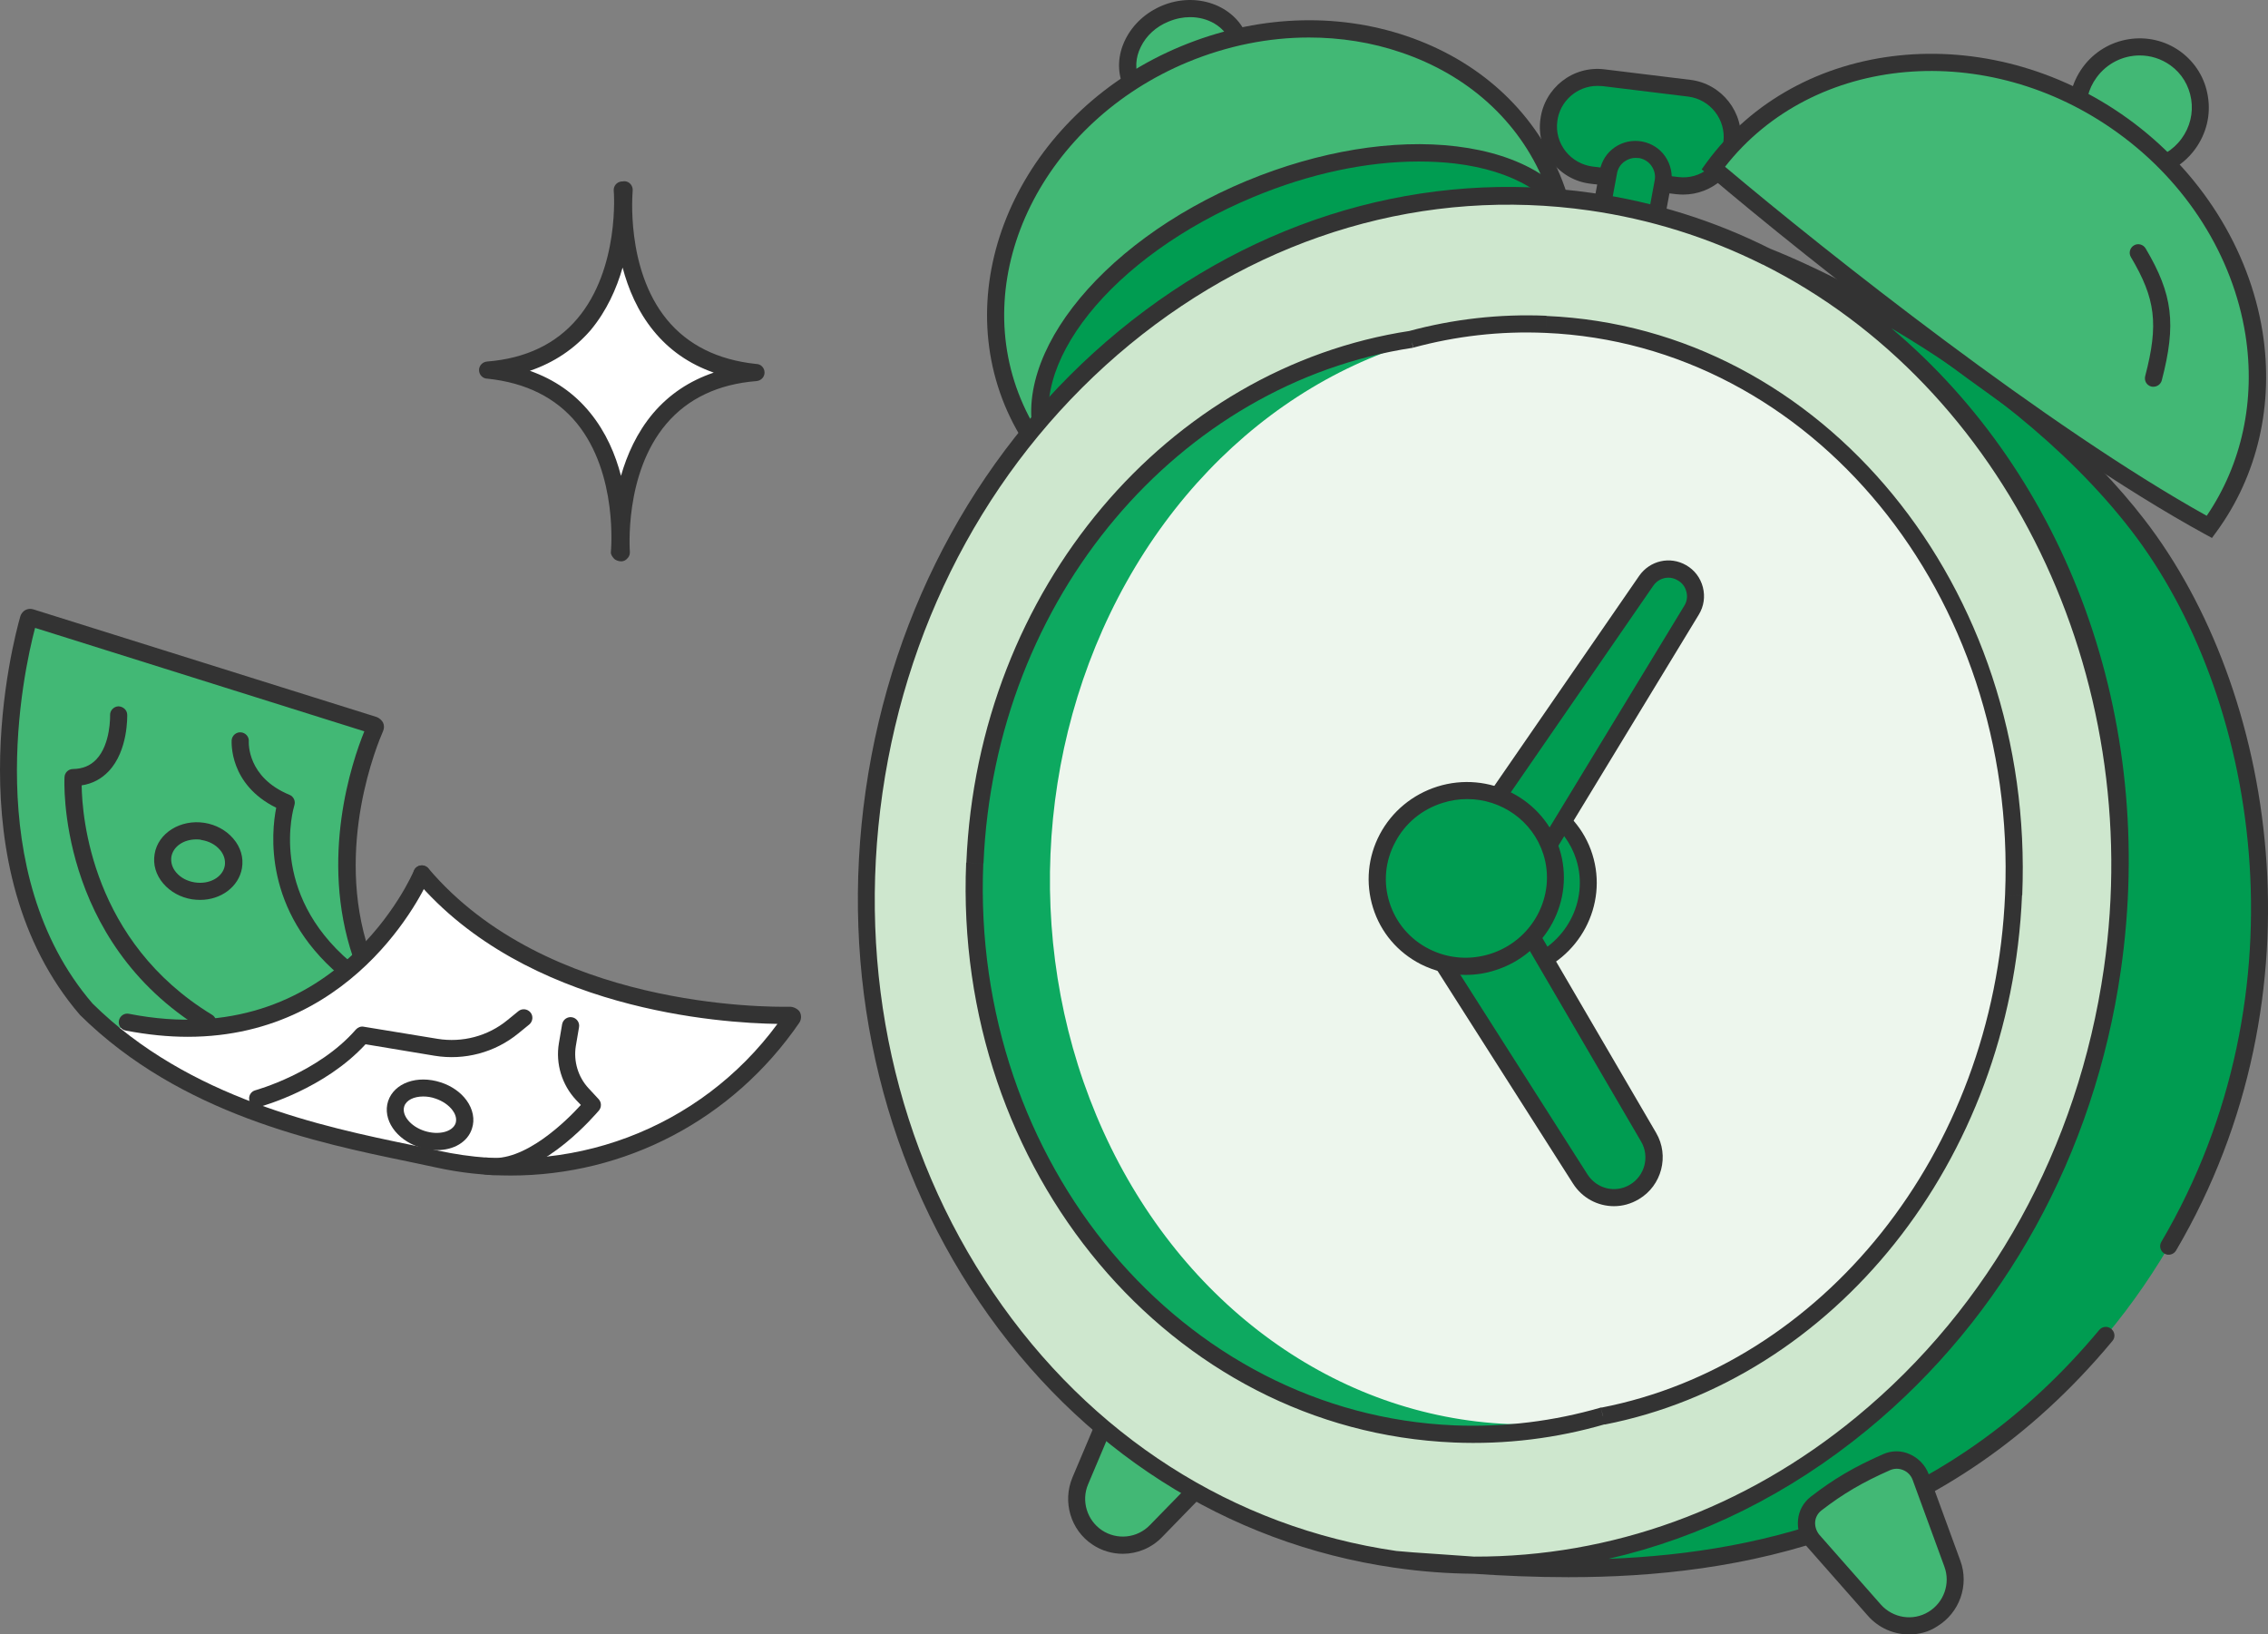
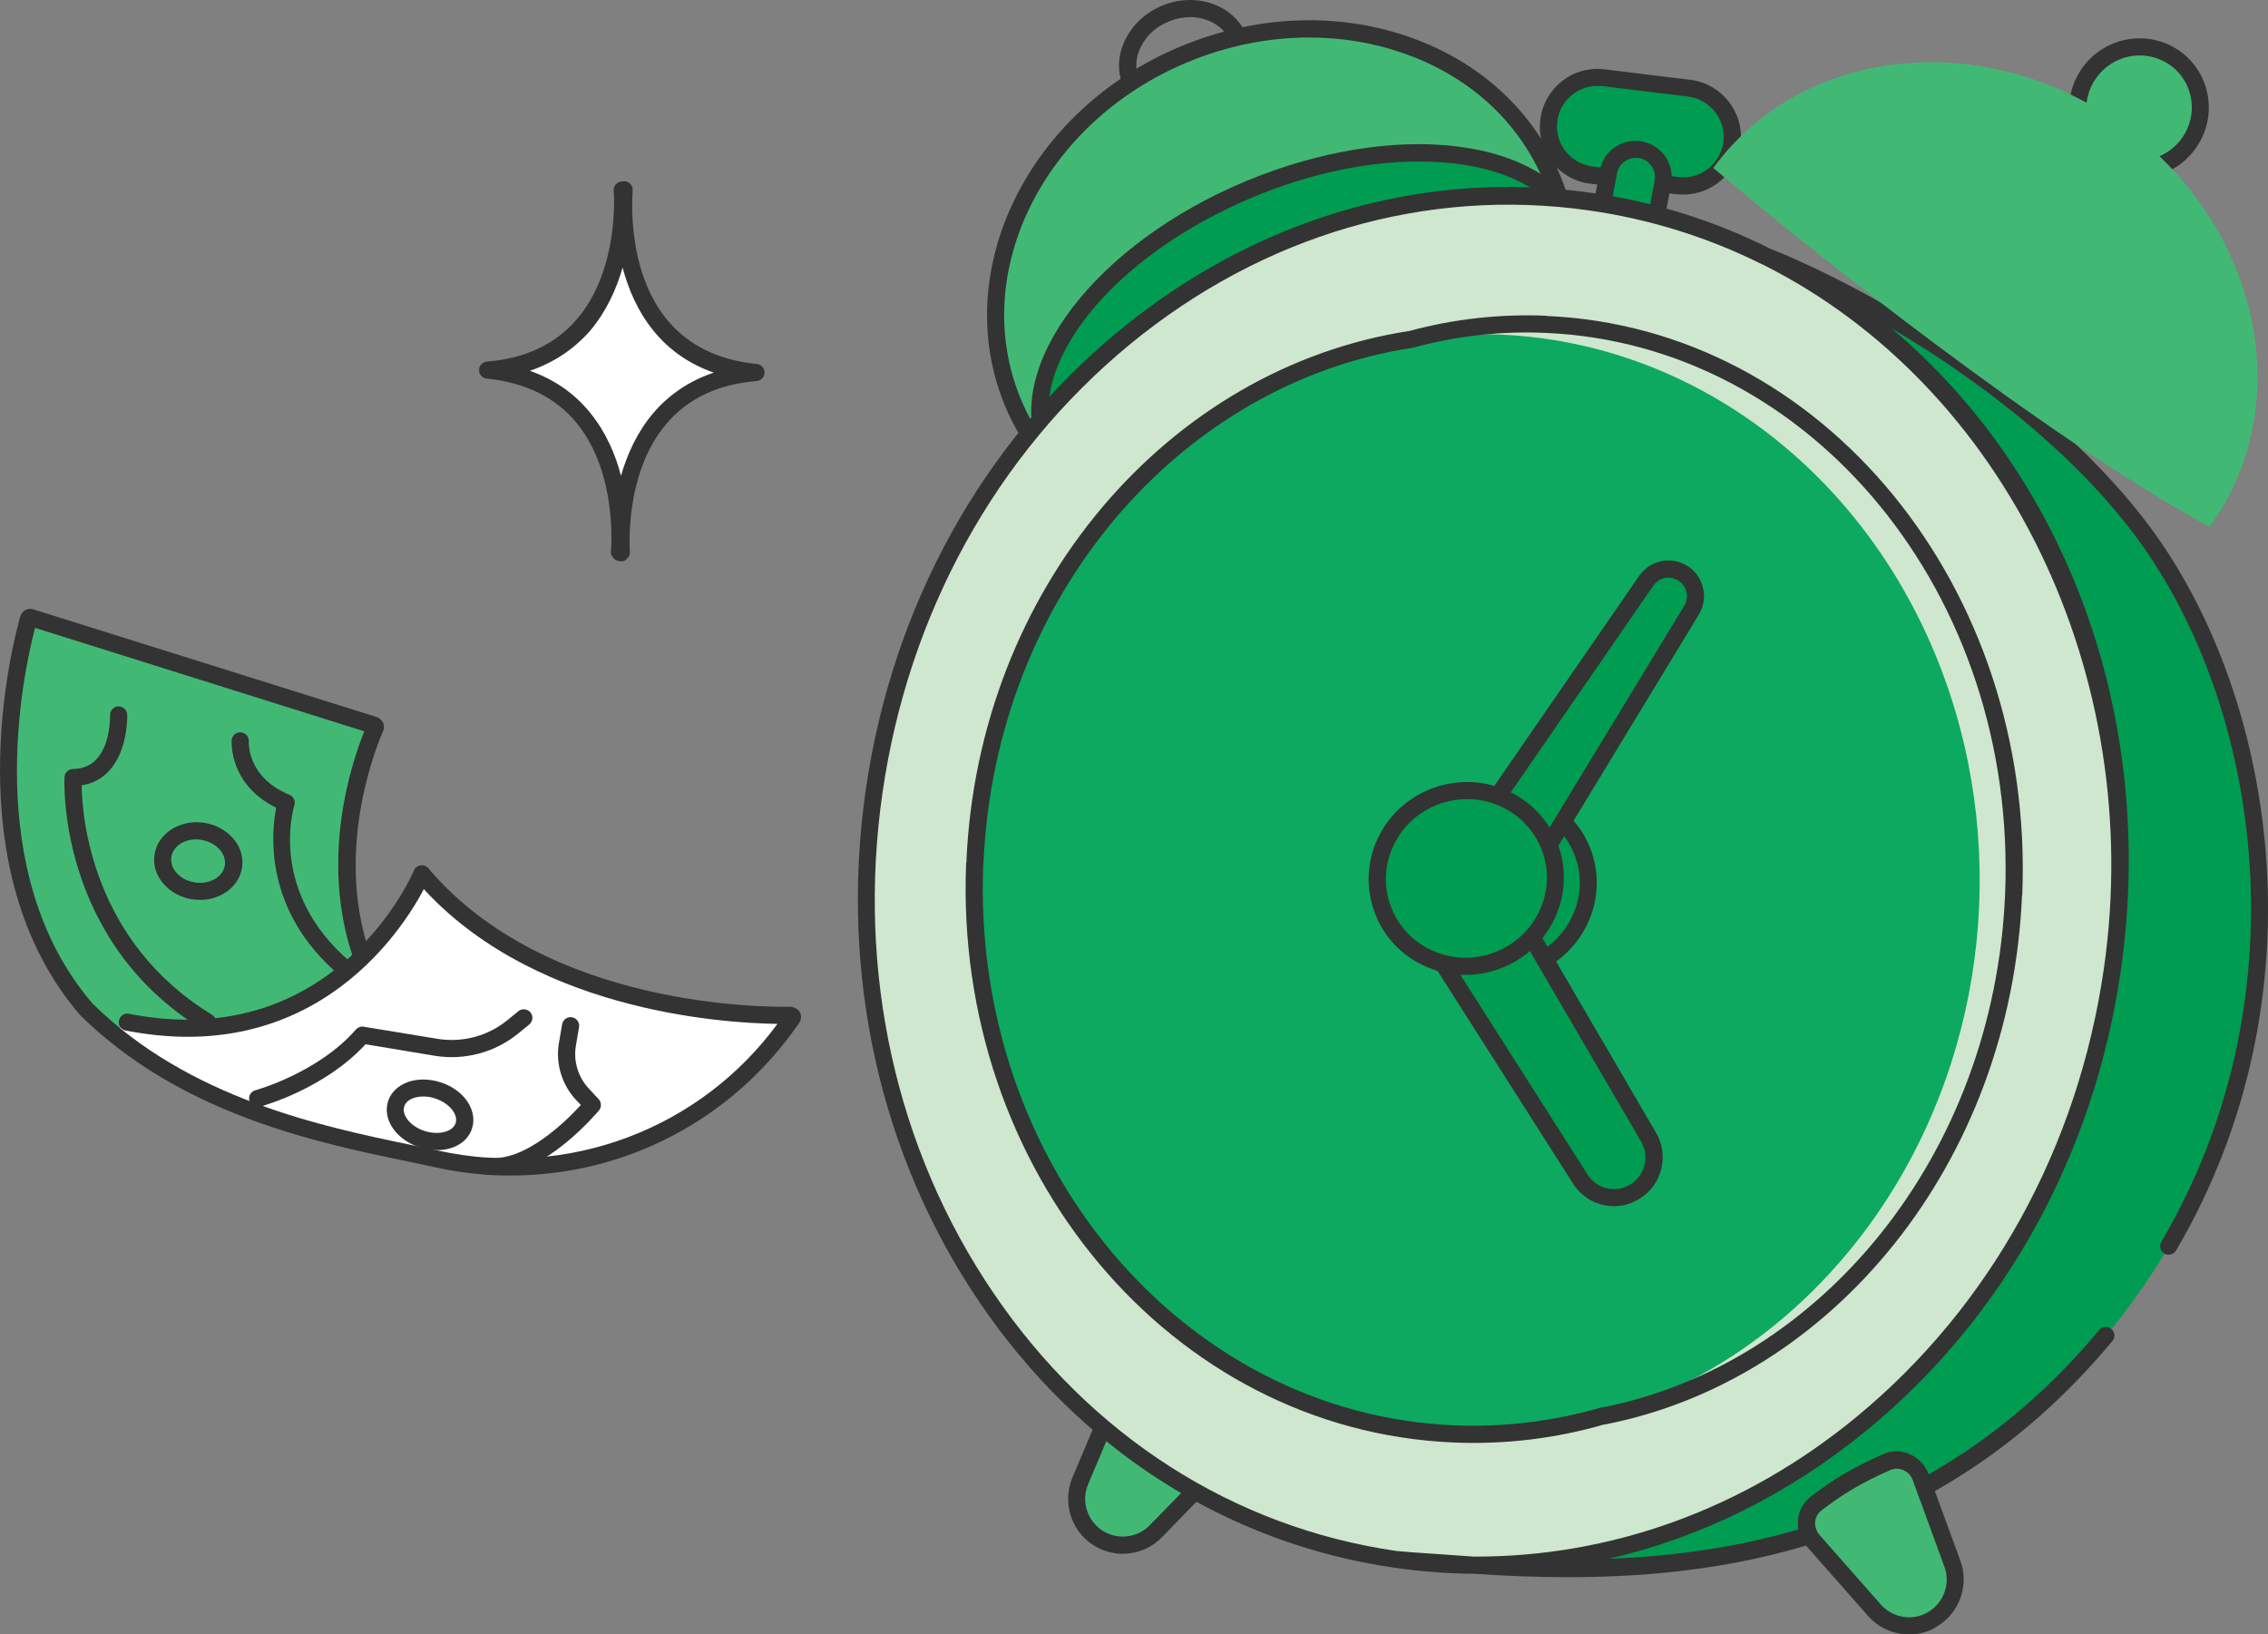
<svg xmlns="http://www.w3.org/2000/svg" version="1.1" id="Layer_1" x="0px" y="0px" viewBox="0 0 112.49 81.06" style="enable-background:new 0 0 112.49 81.06;" xml:space="preserve">
  <rect x="0" y="0" width="112.49" height="81.06" fill="#808080" stroke="none" />
  <style type="text/css">
	.st0{fill:#42B875;}
	.st1{fill:#333333;}
	.st2{fill:#009C51;}
	.st3{fill:#CEE7CE;}
	.st4{fill:#0DA960;}
	.st5{fill:#EDF6ED;}
	.st6{fill:#FFFFFF;}
</style>
  <g>
-     <ellipse transform="matrix(0.924 -0.383 0.383 0.924 3.329 22.736)" class="st0" cx="58.76" cy="3.01" rx="2.88" ry="2.53" />
    <path class="st1" d="M58.51,6.01c-1.23,0-2.34-0.65-2.8-1.74c-0.31-0.74-0.27-1.56,0.11-2.32c0.37-0.74,1.01-1.33,1.82-1.67l0,0   c1.68-0.7,3.56-0.04,4.19,1.46c0.62,1.5-0.24,3.29-1.92,3.99C59.44,5.92,58.97,6.01,58.51,6.01z M59.03,0.85   c-0.35,0-0.71,0.07-1.07,0.22l0,0c-0.62,0.25-1.11,0.7-1.38,1.26c-0.27,0.54-0.29,1.11-0.08,1.62c0.44,1.07,1.82,1.52,3.07,1   c1.25-0.52,1.91-1.81,1.46-2.88C60.71,1.3,59.91,0.85,59.03,0.85z" />
  </g>
  <g>
    <ellipse transform="matrix(0.924 -0.383 0.383 0.924 -0.666 25.459)" class="st0" cx="63.61" cy="14.4" rx="14.47" ry="12.69" />
    <path class="st1" d="M62.29,27.8c-1.66,0-3.29-0.26-4.84-0.79c-3.56-1.21-6.26-3.66-7.61-6.9C47.08,13.43,51,5.43,58.59,2.29   c3.67-1.52,7.64-1.7,11.18-0.5c3.56,1.21,6.26,3.66,7.61,6.9c2.77,6.68-1.15,14.67-8.74,17.82C66.57,27.37,64.41,27.8,62.29,27.8z    M64.92,1.86c-2.01,0-4.05,0.41-6.01,1.22c-7.15,2.97-10.87,10.46-8.28,16.71c1.25,3.02,3.77,5.3,7.09,6.42   c3.34,1.13,7.1,0.97,10.58-0.48c7.15-2.97,10.87-10.46,8.28-16.71c-1.25-3.02-3.77-5.3-7.09-6.42C68.03,2.1,66.48,1.86,64.92,1.86z   " />
  </g>
  <g>
    <ellipse transform="matrix(0.924 -0.383 0.383 0.924 -1.468 26.204)" class="st2" cx="65.08" cy="16.79" rx="14.24" ry="8.03" />
    <path class="st1" d="M59.79,26.42c-0.65,0-1.28-0.04-1.89-0.11c-3.22-0.39-5.48-1.78-6.37-3.91c-1.79-4.31,2.84-10.33,10.3-13.43   c3.58-1.48,7.28-2.09,10.41-1.71c3.22,0.39,5.49,1.78,6.37,3.91s0.27,4.71-1.73,7.27c-1.95,2.49-4.99,4.67-8.57,6.16   C65.43,25.8,62.47,26.42,59.79,26.42z M70.36,8.01c-2.57,0-5.41,0.6-8.19,1.76c-7.03,2.92-11.45,8.44-9.84,12.31   c0.76,1.83,2.78,3.04,5.68,3.39c3,0.36,6.54-0.22,9.99-1.65c3.45-1.43,6.37-3.52,8.23-5.9c1.8-2.3,2.38-4.58,1.62-6.42   c-0.76-1.83-2.78-3.04-5.68-3.39C71.57,8.04,70.97,8.01,70.36,8.01z" />
  </g>
  <g>
-     <path class="st2" d="M79.53,3.86l4.25,0.52c1.33,0.16,2.28,1.38,2.12,2.71l0,0c-0.16,1.33-1.38,2.28-2.71,2.12l-4.25-0.52   c-1.33-0.16-2.28-1.38-2.12-2.71l0,0C76.98,4.64,78.2,3.69,79.53,3.86z" />
+     <path class="st2" d="M79.53,3.86l4.25,0.52c1.33,0.16,2.28,1.38,2.12,2.71l0,0c-0.16,1.33-1.38,2.28-2.71,2.12l-4.25-0.52   c-1.33-0.16-2.28-1.38-2.12-2.71C76.98,4.64,78.2,3.69,79.53,3.86z" />
    <path class="st1" d="M83.48,9.65c-0.12,0-0.23-0.01-0.35-0.02l-4.25-0.52c-0.76-0.09-1.44-0.48-1.91-1.08S76.3,6.68,76.4,5.93   c0.19-1.56,1.61-2.69,3.19-2.49l4.25,0.52c1.56,0.19,2.68,1.62,2.49,3.19C86.14,8.59,84.91,9.65,83.48,9.65z M79.23,4.26   c-1,0-1.87,0.75-1.99,1.76c-0.07,0.53,0.08,1.06,0.41,1.48c0.33,0.42,0.81,0.69,1.34,0.76l4.25,0.52c1.1,0.14,2.1-0.65,2.24-1.75   c0.13-1.1-0.65-2.1-1.75-2.24l-4.25-0.52C79.4,4.27,79.32,4.26,79.23,4.26z" />
  </g>
  <g>
    <path class="st2" d="M82.47,9.03l-1.17,6.29c-0.14,0.75-0.86,1.24-1.6,1.1l0,0c-0.75-0.14-1.24-0.86-1.1-1.6l1.17-6.29   c0.14-0.75,0.86-1.24,1.6-1.1l0,0C82.12,7.57,82.61,8.29,82.47,9.03z" />
    <path class="st1" d="M79.95,16.87c-0.11,0-0.22-0.01-0.33-0.03c-0.97-0.18-1.62-1.12-1.44-2.1l1.17-6.29   c0.09-0.47,0.35-0.88,0.75-1.15c0.4-0.27,0.88-0.37,1.35-0.28c0.47,0.09,0.88,0.35,1.15,0.75c0.27,0.4,0.37,0.88,0.29,1.35   l-1.17,6.29c-0.09,0.47-0.35,0.88-0.75,1.15C80.66,16.76,80.31,16.87,79.95,16.87z M81.12,7.83c-0.19,0-0.37,0.06-0.53,0.17   c-0.21,0.14-0.35,0.36-0.39,0.61l-1.17,6.29c-0.1,0.51,0.24,1.01,0.76,1.1c0.25,0.05,0.5-0.01,0.71-0.15   c0.21-0.14,0.35-0.36,0.4-0.61l1.17-6.29c0.05-0.25-0.01-0.5-0.15-0.71c-0.14-0.21-0.36-0.35-0.61-0.4   C81.23,7.84,81.18,7.83,81.12,7.83z" />
  </g>
  <g>
    <path class="st0" d="M60.54,72.64c0.51-0.52,0.49-1.37-0.06-1.84c-1.03-0.88-1.99-1.52-3.4-2.23c-0.66-0.33-1.44-0.01-1.73,0.66   l-1.78,4.21c-0.43,1.01-0.08,2.18,0.83,2.8c0.92,0.62,2.15,0.49,2.92-0.3L60.54,72.64z" />
    <path class="st1" d="M55.69,77.06c-0.52,0-1.05-0.15-1.51-0.46c-1.08-0.72-1.49-2.12-0.99-3.32l1.78-4.21   c0.19-0.44,0.54-0.78,0.99-0.95c0.44-0.16,0.91-0.14,1.32,0.07c1.4,0.7,2.38,1.34,3.48,2.28c0.35,0.3,0.55,0.72,0.58,1.18   c0.02,0.47-0.16,0.94-0.49,1.28l-3.21,3.3C57.11,76.78,56.4,77.06,55.69,77.06z M56.54,68.87c-0.1,0-0.19,0.02-0.29,0.05   c-0.22,0.08-0.4,0.26-0.5,0.48l-1.78,4.21c-0.35,0.82-0.06,1.78,0.68,2.28c0.75,0.5,1.75,0.4,2.38-0.25l3.22-3.3   c0.17-0.17,0.26-0.41,0.25-0.64c-0.01-0.23-0.11-0.43-0.28-0.58c-1.05-0.89-1.97-1.5-3.31-2.17C56.78,68.9,56.66,68.87,56.54,68.87   z" />
  </g>
  <path class="st3" d="M104.77,48.09c-2.68,18.59-18.59,31.68-35.55,29.24c-16.96-2.44-28.54-19.49-25.86-38.08  c2.68-18.59,18.59-31.68,35.55-29.24c3.1,0.45,6.02,1.38,8.71,2.73C99.63,18.74,106.96,32.9,104.77,48.09z" />
  <path class="st2" d="M73.06,77.62c15.46,0.13,29.23-12.36,31.71-29.53c2.19-15.19-5.14-29.35-17.15-35.35  c4.18,1.65,13.1,6.43,18.41,13.32c7.58,9.83,9.12,27.35-1.58,40.19C94.74,77.9,81.96,78.2,73.06,77.62  c-1.27-0.01-2.55-0.11-3.84-0.29C70.39,77.42,71.68,77.53,73.06,77.62z" />
  <path class="st1" d="M77.79,78.22c-1.66,0-3.23-0.07-4.71-0.17c-1.3-0.01-2.61-0.11-3.91-0.3c0,0-0.01,0-0.01,0  c-8.32-1.2-15.63-5.87-20.58-13.17c-4.94-7.28-6.95-16.3-5.64-25.4c1.31-9.1,5.77-17.19,12.57-22.78c6.81-5.6,15.14-8.03,23.46-6.83  c3.08,0.44,6.05,1.37,8.82,2.76c4.4,1.75,13.25,6.54,18.58,13.45c6.45,8.36,9.05,23.5,1.56,36.24c-0.12,0.2-0.38,0.27-0.58,0.15  c-0.2-0.12-0.27-0.38-0.15-0.58c7.3-12.42,4.77-27.16-1.5-35.29c-3.25-4.22-7.84-7.63-11.89-10.02  c8.71,7.33,13.18,19.34,11.38,31.85c-1.31,9.1-5.77,17.19-12.57,22.78c-3.88,3.19-8.25,5.35-12.84,6.4  c7.84-0.3,16.99-2.53,24.34-11.35c0.15-0.18,0.42-0.21,0.6-0.05c0.18,0.15,0.21,0.42,0.05,0.6C96.56,76.38,86.2,78.22,77.79,78.22z   M73.11,77.2c6.78,0.02,13.4-2.34,18.97-6.93c6.63-5.46,10.99-13.35,12.27-22.24c2.09-14.53-4.87-28.88-16.92-34.91  c0,0-0.01,0-0.01,0c-2.7-1.35-5.59-2.25-8.58-2.68c-8.09-1.16-16.18,1.2-22.8,6.64c-6.63,5.46-10.99,13.35-12.27,22.24  c-1.28,8.89,0.67,17.69,5.5,24.8c4.81,7.09,11.91,11.63,19.99,12.8l0.83,0.07C71.04,77.05,72.05,77.13,73.11,77.2z" />
  <ellipse transform="matrix(0.042 -0.999 0.999 0.042 26.366 115.211)" class="st4" cx="73.27" cy="43.85" rx="27.29" ry="24.94" />
-   <ellipse transform="matrix(0.042 -0.999 0.999 0.042 29.46 117.465)" class="st5" cx="76" cy="43.37" rx="27.29" ry="23.9" />
  <path class="st1" d="M69.99,16.83l0.06,0.42l0.02,0l0.02-0.01L69.99,16.83z M76.68,16.08l-0.02,0.43L76.68,16.08z M99.87,44.38  l-0.43-0.02L99.87,44.38z M79.51,70.22l-0.08-0.42l-0.02,0l-0.02,0.01L79.51,70.22z M72.12,71.12l-0.02,0.43L72.12,71.12z   M48.35,42.8l0.43,0.02L48.35,42.8z M70.1,17.24c2.1-0.57,4.3-0.83,6.56-0.73l0.04-0.85c-2.35-0.1-4.64,0.17-6.82,0.76L70.1,17.24z   M76.66,16.51c13.17,0.56,23.41,12.98,22.79,27.85l0.85,0.04c0.64-15.25-9.88-28.15-23.6-28.73L76.66,16.51z M99.45,44.36  c-0.55,12.92-9.13,23.33-20.02,25.45l0.16,0.84c11.32-2.21,20.14-12.99,20.7-26.25L99.45,44.36z M79.39,69.81  c-2.31,0.67-4.75,0.98-7.26,0.88l-0.04,0.85c2.6,0.11,5.13-0.21,7.53-0.91L79.39,69.81z M72.13,70.69  c-13.49-0.57-23.98-13.01-23.36-27.87l-0.85-0.04C47.28,58.04,58.07,70.95,72.1,71.54L72.13,70.69z M48.78,42.82  C49.34,29.59,58.53,19,70.06,17.25l-0.13-0.84c-11.98,1.82-21.43,12.78-22,26.37L48.78,42.82z" />
  <g>
    <ellipse transform="matrix(0.72 -0.694 0.694 0.72 25.942 75.082)" class="st0" cx="106.09" cy="5.37" rx="3.06" ry="3.02" />
    <path class="st1" d="M106.05,8.83c-0.7,0-1.41-0.21-2.01-0.65c-0.74-0.54-1.23-1.33-1.37-2.24c-0.15-0.92,0.08-1.84,0.63-2.6   c1.13-1.55,3.3-1.9,4.84-0.79l0,0c0.74,0.54,1.23,1.33,1.37,2.24c0.15,0.92-0.08,1.84-0.63,2.6C108.2,8.33,107.13,8.83,106.05,8.83   z M106.13,2.75c-0.82,0-1.62,0.38-2.14,1.09c-0.42,0.57-0.59,1.27-0.48,1.96c0.11,0.68,0.47,1.28,1.03,1.68   c1.16,0.84,2.8,0.57,3.66-0.6c0.42-0.57,0.59-1.27,0.48-1.96c-0.11-0.68-0.47-1.28-1.03-1.68C107.19,2.91,106.66,2.75,106.13,2.75z   " />
  </g>
  <path class="st0" d="M105.3,6.24C98.5,1.32,89.4,2.26,84.98,8.33c4.8,4.07,16.43,13.34,24.61,17.8  C114.01,20.06,112.09,11.15,105.3,6.24z" />
-   <path class="st1" d="M109.71,26.68l-0.33-0.18c-8.11-4.43-19.69-13.61-24.68-17.85L84.4,8.4l0.23-0.32  c4.56-6.25,13.94-7.23,20.92-2.19c3.58,2.59,6.01,6.45,6.67,10.57c0.57,3.59-0.24,7.12-2.29,9.92L109.71,26.68z M85.56,8.27  c5.05,4.26,16.03,12.94,23.89,17.31c1.75-2.57,2.43-5.74,1.92-8.98c-0.62-3.9-2.92-7.55-6.33-10.01C98.57,1.9,89.93,2.68,85.56,8.27  z M106.81,19.18c-0.04,0-0.07,0-0.11-0.01c-0.23-0.06-0.36-0.29-0.3-0.52c0.67-2.57,0.52-3.83-0.71-5.9  c-0.12-0.2-0.05-0.46,0.15-0.58c0.2-0.12,0.46-0.05,0.58,0.15c1.35,2.28,1.53,3.75,0.8,6.55C107.17,19.05,107,19.18,106.81,19.18z" />
  <g>
    <path class="st0" d="M89.93,76.41c-0.48-0.55-0.43-1.39,0.15-1.83c1.07-0.83,2.06-1.42,3.5-2.05c0.67-0.29,1.44,0.06,1.69,0.74   l1.57,4.3c0.38,1.03-0.03,2.19-0.97,2.75c-0.95,0.57-2.17,0.38-2.9-0.45L89.93,76.41z" />
    <path class="st1" d="M94.69,81.06c-0.76,0-1.51-0.32-2.04-0.92l-3.05-3.46c-0.31-0.36-0.47-0.83-0.42-1.3   c0.04-0.46,0.27-0.87,0.63-1.15c1.15-0.89,2.16-1.48,3.59-2.11c0.43-0.19,0.9-0.19,1.32,0c0.43,0.19,0.78,0.55,0.94,0.99l1.57,4.29   c0.45,1.22-0.04,2.59-1.15,3.26C95.66,80.94,95.17,81.06,94.69,81.06z M90.24,76.12l3.05,3.46c0.6,0.67,1.59,0.83,2.36,0.36   c0.76-0.46,1.1-1.4,0.79-2.24l-1.57-4.29c-0.08-0.23-0.25-0.41-0.47-0.5c-0.21-0.09-0.44-0.09-0.65,0c-1.36,0.6-2.32,1.16-3.41,2   c-0.18,0.14-0.29,0.34-0.31,0.56C90.01,75.7,90.09,75.94,90.24,76.12L90.24,76.12z" />
  </g>
  <g>
    <ellipse transform="matrix(0.954 -0.3 0.3 0.954 -9.724 24.329)" class="st2" cx="74.36" cy="43.83" rx="4.42" ry="4.35" />
    <path class="st1" d="M74.31,48.61c-0.76,0-1.51-0.18-2.21-0.53c-1.15-0.59-1.99-1.58-2.37-2.8s-0.26-2.52,0.34-3.65   c0.6-1.13,1.62-1.97,2.85-2.36c2.55-0.8,5.27,0.59,6.06,3.1c0.79,2.51-0.64,5.21-3.19,6.01C75.3,48.54,74.8,48.61,74.31,48.61z    M74.4,39.89c-0.4,0-0.81,0.06-1.22,0.19l0,0c-1.02,0.32-1.86,1.01-2.35,1.95c-0.5,0.93-0.6,2-0.28,3s1.01,1.81,1.95,2.29   c0.94,0.48,2.02,0.57,3.04,0.25c2.1-0.66,3.29-2.88,2.64-4.94C77.65,40.96,76.09,39.89,74.4,39.89z" />
  </g>
  <g>
    <path class="st2" d="M74.87,45.12l9.03-14.86c0.39-0.64,0.17-1.48-0.48-1.86c-0.61-0.35-1.38-0.17-1.77,0.4l-9.87,14.31   c-0.56,0.81-0.38,1.92,0.41,2.52C73.05,46.29,74.3,46.05,74.87,45.12z" />
    <path class="st1" d="M73.3,46.43c-0.49,0-0.97-0.16-1.37-0.46c-0.97-0.73-1.2-2.1-0.5-3.1l9.87-14.31   c0.53-0.76,1.53-0.99,2.33-0.53c0.42,0.24,0.71,0.63,0.83,1.09c0.12,0.47,0.05,0.95-0.2,1.36l-9.03,14.86   c-0.33,0.55-0.88,0.93-1.51,1.05C73.58,46.42,73.44,46.43,73.3,46.43z M82.75,28.65c-0.29,0-0.57,0.14-0.75,0.4l-9.87,14.31   c-0.43,0.63-0.29,1.48,0.31,1.94c0.33,0.25,0.73,0.34,1.12,0.26c0.4-0.08,0.73-0.31,0.95-0.66l9.03-14.86   c0.13-0.21,0.17-0.46,0.1-0.7c-0.06-0.24-0.21-0.44-0.43-0.56C83.06,28.69,82.9,28.65,82.75,28.65z" />
  </g>
  <g>
    <path class="st2" d="M71.59,47.82l6.79,10.66c0.58,0.9,1.77,1.19,2.69,0.64c0.94-0.56,1.25-1.77,0.7-2.71l-6.37-10.91   c-0.67-1.14-2.18-1.46-3.25-0.67C71.2,45.52,70.96,46.83,71.59,47.82z" />
    <path class="st1" d="M80.05,59.82c-0.8,0-1.57-0.4-2.03-1.12l-6.79-10.66c-0.75-1.17-0.46-2.74,0.67-3.57   c0.61-0.45,1.38-0.61,2.11-0.46c0.74,0.15,1.38,0.61,1.76,1.26l6.37,10.91c0.67,1.14,0.28,2.62-0.85,3.29   C80.89,59.71,80.47,59.82,80.05,59.82z M71.95,47.59l6.79,10.66c0.46,0.71,1.38,0.94,2.11,0.5c0.73-0.44,0.98-1.39,0.55-2.13   l-6.37-10.91c-0.26-0.44-0.69-0.75-1.19-0.86c-0.5-0.1-1.02,0.01-1.43,0.31C71.64,45.73,71.44,46.79,71.95,47.59L71.95,47.59z" />
  </g>
  <g>
    <ellipse transform="matrix(0.954 -0.3 0.3 0.954 -9.721 23.829)" class="st2" cx="72.73" cy="43.57" rx="4.42" ry="4.35" />
    <path class="st1" d="M72.68,48.35c-0.76,0-1.51-0.18-2.21-0.53c-1.15-0.59-1.99-1.58-2.37-2.8s-0.26-2.52,0.34-3.65   c0.6-1.13,1.62-1.97,2.85-2.36c2.55-0.8,5.27,0.59,6.06,3.1c0.79,2.51-0.64,5.21-3.19,6.01C73.67,48.28,73.17,48.35,72.68,48.35z    M72.77,39.63c-0.4,0-0.81,0.06-1.22,0.19l0,0c-1.02,0.32-1.86,1.01-2.35,1.95c-0.5,0.93-0.6,2-0.28,3s1.01,1.81,1.95,2.29   c0.94,0.48,2.02,0.57,3.04,0.25c2.1-0.66,3.29-2.88,2.64-4.94C76.02,40.7,74.46,39.63,72.77,39.63z" />
  </g>
  <path class="st6" d="M30.86,9.44c0,0,0.71,8.33-6.67,8.92h0.03c7.36,0.74,6.5,9.05,6.5,9.05h0.09c0,0-0.71-8.32,6.67-8.92h-0.03  c-7.36-0.75-6.49-9.06-6.49-9.06" />
  <path class="st1" d="M30.81,27.84c-0.12,0-0.28-0.05-0.36-0.14s-0.17-0.21-0.15-0.33c0-0.04,0.37-3.85-1.69-6.38  c-1.04-1.27-2.53-2.01-4.43-2.21c-0.23,0-0.41-0.18-0.42-0.41s0.17-0.42,0.4-0.44c1.91-0.15,3.41-0.87,4.47-2.12  c2.11-2.48,1.82-6.31,1.81-6.35c-0.02-0.23,0.15-0.44,0.39-0.46c0.01,0,0.03,0,0.04,0c0.04-0.01,0.08-0.01,0.13-0.01  c0.23,0.02,0.4,0.23,0.38,0.47c0,0.04-0.37,3.86,1.69,6.38c1.04,1.27,2.53,2.01,4.43,2.21c0.23,0,0.41,0.18,0.42,0.41  c0.01,0.23-0.17,0.42-0.4,0.44c-1.9,0.15-3.41,0.87-4.47,2.12c-2.11,2.48-1.81,6.31-1.81,6.34c0.01,0.12-0.03,0.24-0.11,0.32  C31.04,27.79,30.93,27.84,30.81,27.84z M26.28,18.39c1.22,0.43,2.21,1.12,2.99,2.08c0.79,0.97,1.26,2.08,1.53,3.13  c0.3-1.05,0.79-2.15,1.59-3.1c0.8-0.94,1.8-1.61,3.01-2.02c-1.22-0.43-2.21-1.12-2.99-2.08c-0.79-0.97-1.25-2.08-1.53-3.13  c-0.3,1.05-0.79,2.15-1.59,3.11C28.48,17.31,27.48,17.98,26.28,18.39z" />
  <path class="st6" d="M18.51,36.02L1.46,30.74c-1.48,11.39,2.06,19.16,4.92,21.1c2.73,2.23,11.82,5.73,19.11,6.08  c7.28,0.35,12.34-4.76,13.95-7.35c-1.45-0.15-5.87-0.57-9.62-1.71c-3.61-1.09-7.32-3.43-8.96-5.06l-2.94,3.64  C15.95,43.53,17.49,38.2,18.51,36.02z" />
  <path class="st0" d="M18.51,36.02L1.47,30.74c-2.25,8.39-1.71,15.77,4.06,20.19c6.51,0.77,10.28-1.42,12.4-3.49  C15.95,43.53,17.49,38.2,18.51,36.02z" />
  <path class="st1" d="M25.33,58.3c-1.24,0-2.5-0.13-3.75-0.41c-0.41-0.09-0.85-0.18-1.32-0.28c-4.5-0.93-11.3-2.34-16.29-7.27  c-6.28-7.3-3.32-18.53-2.96-19.78c0.03-0.11,0.14-0.25,0.24-0.3c0.12-0.07,0.27-0.08,0.4-0.04l17.03,5.34  c0.12,0.04,0.27,0.17,0.32,0.28c0.06,0.13,0.06,0.28,0,0.42c-0.25,0.57-2.43,5.73-0.69,10.92c0.07,0.22-0.05,0.46-0.27,0.54  c-0.22,0.08-0.46-0.04-0.54-0.27c-1.65-4.91-0.05-9.65,0.57-11.18L1.74,31.14C1.15,33.37-1,43.27,4.59,49.77  c4.79,4.73,11.44,6.11,15.84,7.02c0.47,0.1,0.91,0.19,1.33,0.28c6.43,1.4,12.96-1.07,16.8-6.29c-2.8-0.04-12.45-0.66-17.96-7.16  c-0.15-0.18-0.13-0.45,0.05-0.6c0.18-0.15,0.45-0.13,0.6,0.05c5.87,6.92,16.74,6.88,17.96,6.86c0.17,0.01,0.38,0.12,0.46,0.26  c0.09,0.17,0.08,0.38-0.03,0.54C36.32,55.56,30.98,58.3,25.33,58.3z M1.83,30.8C1.83,30.8,1.83,30.8,1.83,30.8  C1.83,30.8,1.83,30.8,1.83,30.8z" />
  <path class="st1" d="M10.29,51.13c-0.08,0-0.15-0.02-0.22-0.06C2.8,46.64,3.19,38.62,3.2,38.54c0.01-0.22,0.19-0.4,0.42-0.4  c0.48-0.01,0.85-0.16,1.15-0.47c0.73-0.76,0.69-2.18,0.69-2.2c-0.01-0.23,0.18-0.43,0.41-0.44c0.24,0.01,0.43,0.18,0.44,0.41  c0,0.07,0.05,1.79-0.92,2.81c-0.36,0.38-0.81,0.62-1.34,0.7c0.02,1.56,0.5,7.75,6.47,11.38c0.2,0.12,0.26,0.38,0.14,0.58  C10.58,51.05,10.44,51.13,10.29,51.13z" />
  <path class="st1" d="M17.1,48.46c-0.1,0-0.19-0.03-0.27-0.1c-3.78-3.21-3.37-7.1-3.13-8.3c-2.35-1.16-2.21-3.26-2.21-3.35  c0.02-0.23,0.22-0.41,0.46-0.39c0.23,0.02,0.41,0.22,0.39,0.45l0,0c0,0.07-0.09,1.78,2.02,2.65c0.2,0.08,0.31,0.31,0.24,0.52  c-0.05,0.17-1.29,4.31,2.78,7.77c0.18,0.15,0.2,0.42,0.05,0.6C17.34,48.41,17.22,48.46,17.1,48.46z" />
  <path class="st1" d="M9.93,44.63c-0.13,0-0.27-0.01-0.41-0.03c-0.56-0.09-1.07-0.37-1.42-0.78c-0.37-0.43-0.52-0.95-0.43-1.47  c0.17-1.04,1.29-1.73,2.48-1.54c0.56,0.09,1.07,0.37,1.42,0.78c0.37,0.43,0.52,0.95,0.43,1.47C11.84,43.98,10.96,44.63,9.93,44.63z   M9.73,41.63c-0.62,0-1.14,0.35-1.23,0.86c-0.04,0.27,0.04,0.55,0.24,0.78c0.22,0.26,0.54,0.43,0.91,0.49l0,0  c0.73,0.12,1.4-0.25,1.5-0.83c0.04-0.27-0.04-0.55-0.24-0.78c-0.22-0.26-0.54-0.43-0.91-0.49C9.92,41.63,9.82,41.63,9.73,41.63z" />
  <path class="st1" d="M21.68,57.04c-0.28,0-0.57-0.05-0.87-0.14c-1.17-0.38-1.85-1.39-1.56-2.29c0.3-0.9,1.44-1.31,2.61-0.93  c0.53,0.17,0.99,0.49,1.28,0.89c0.32,0.44,0.42,0.95,0.27,1.4l0,0C23.2,56.64,22.5,57.04,21.68,57.04z M20.99,54.38  c-0.46,0-0.84,0.18-0.94,0.49c-0.14,0.44,0.32,1,1.01,1.22c0.69,0.22,1.39,0.05,1.54-0.39c0.08-0.26-0.06-0.51-0.15-0.63  c-0.19-0.26-0.5-0.47-0.86-0.59C21.39,54.41,21.19,54.38,20.99,54.38z" />
  <path class="st1" d="M12.78,54.9c-0.19,0-0.36-0.12-0.41-0.31c-0.06-0.23,0.07-0.46,0.3-0.52c0.03-0.01,3.11-0.86,4.98-3.01  c0.1-0.11,0.25-0.17,0.39-0.14l3.66,0.6c1.23,0.2,2.5-0.13,3.47-0.93l0.54-0.44c0.18-0.15,0.45-0.12,0.6,0.06  c0.15,0.18,0.12,0.45-0.06,0.6l-0.54,0.44c-1.16,0.95-2.67,1.35-4.15,1.11l-3.43-0.57c-2.04,2.22-5.11,3.06-5.24,3.1  C12.86,54.89,12.82,54.9,12.78,54.9z" />
  <path class="st1" d="M24.49,58.28c-0.14,0-0.28-0.01-0.42-0.03c-0.23-0.03-0.39-0.25-0.36-0.48c0.03-0.23,0.24-0.4,0.48-0.36  c1.8,0.27,3.92-1.84,4.62-2.61l-0.24-0.25c-0.7-0.75-1.02-1.8-0.85-2.81l0.16-0.94c0.04-0.23,0.26-0.39,0.49-0.35  c0.23,0.04,0.39,0.26,0.35,0.49l-0.16,0.94c-0.12,0.75,0.11,1.53,0.63,2.09l0.5,0.54c0.15,0.16,0.15,0.4,0.02,0.56  C29.6,55.19,27.03,58.28,24.49,58.28z" />
  <path class="st1" d="M9.31,51.42c-0.96,0-1.98-0.1-3.08-0.31C6,51.07,5.85,50.84,5.9,50.61c0.05-0.23,0.27-0.38,0.5-0.33  c10.26,2.01,14.09-7.01,14.13-7.1c0.09-0.22,0.34-0.32,0.55-0.23c0.22,0.09,0.32,0.34,0.23,0.55C21.28,43.59,17.95,51.42,9.31,51.42  z" />
</svg>